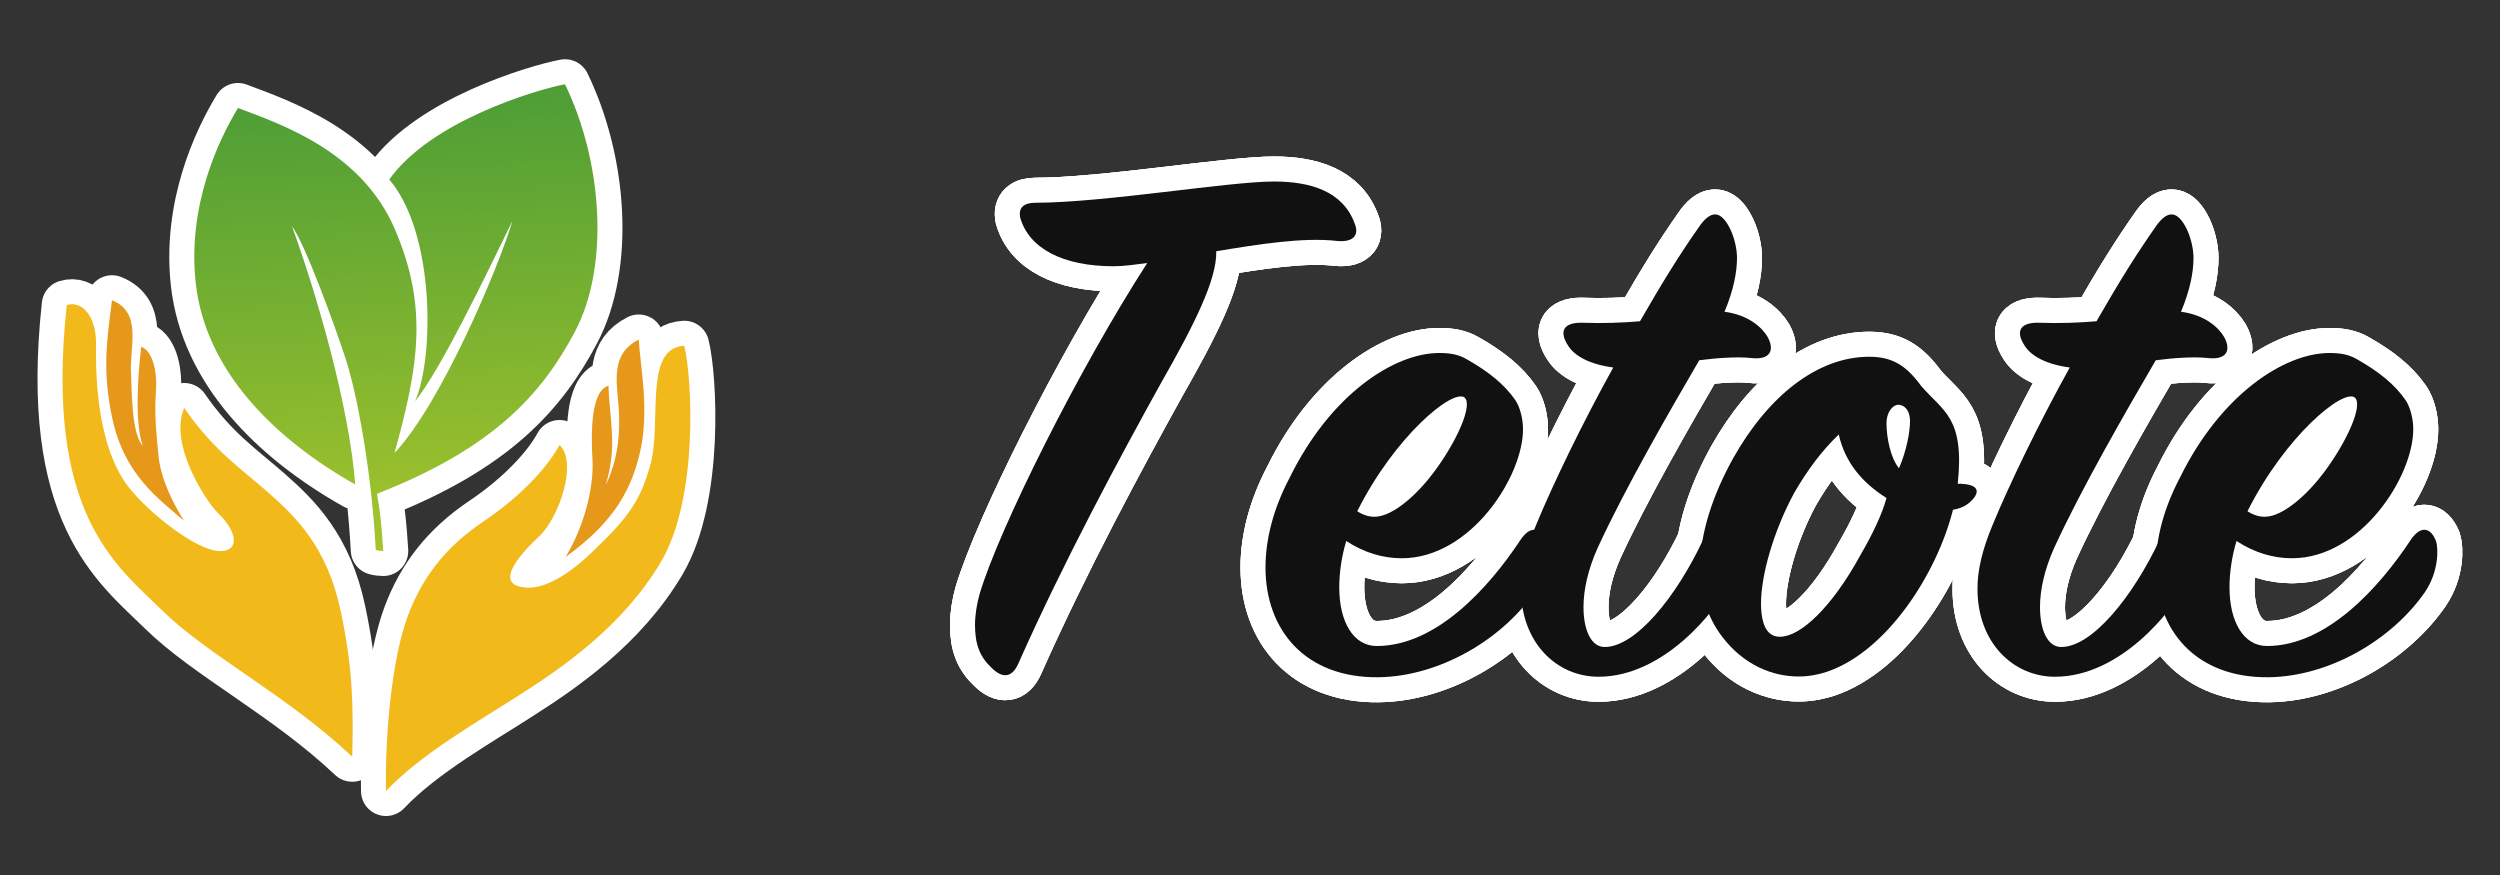
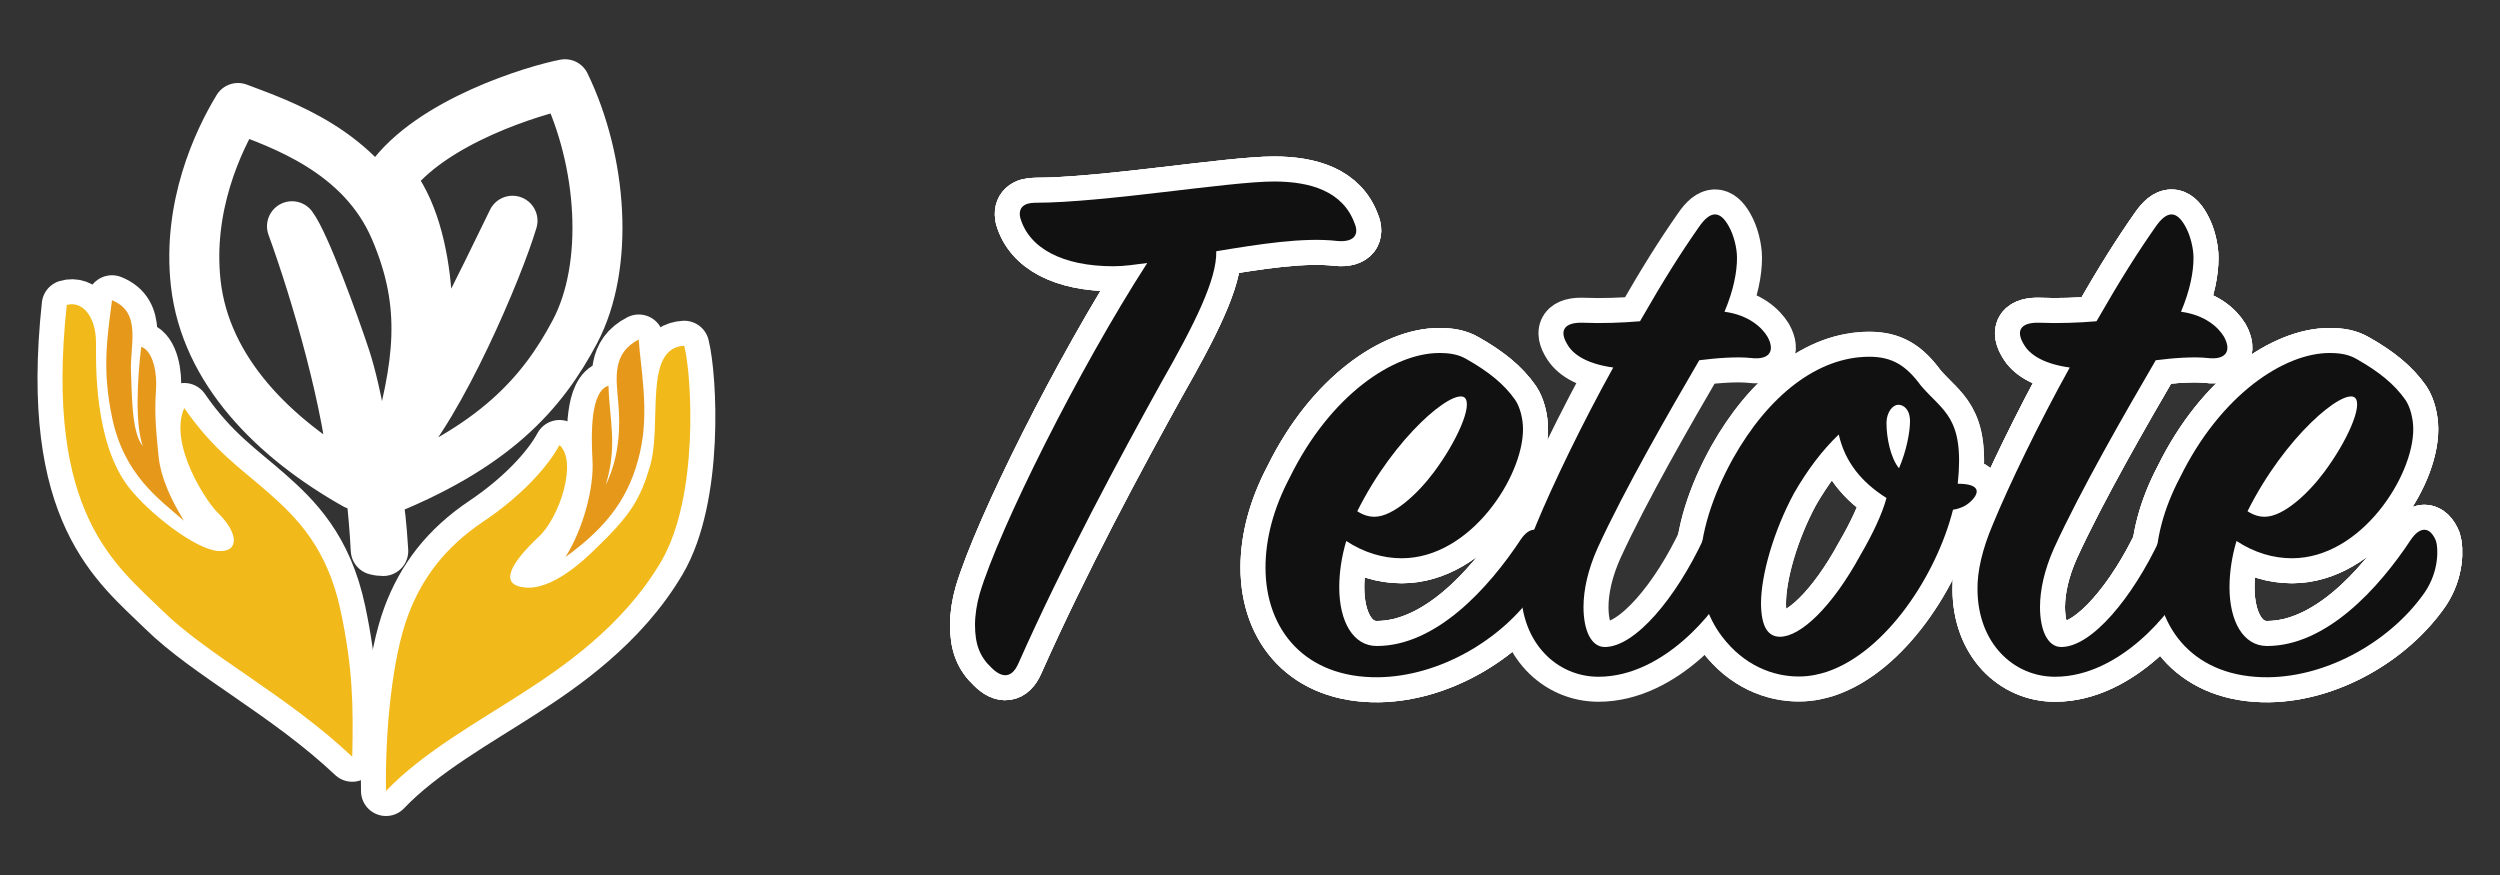
<svg xmlns="http://www.w3.org/2000/svg" version="1.1" id="レイヤー_2" x="0px" y="0px" width="1000px" height="350px" viewBox="0 0 1000 350" style="enable-background:new 0 0 1000 350;" xml:space="preserve">
  <rect x="0" y="0" width="1000" height="350" fill="#333333" stroke="none" />
  <style type="text/css">
	.st0{fill:none;stroke:#FFFFFF;stroke-width:20;stroke-linecap:round;stroke-linejoin:round;}
	.st1{fill:#111111;}
	.st2{fill:#F1B91A;}
	.st3{fill:#E6981A;}
	.st4{fill:url(#SVGID_1_);}
</style>
  <g>
    <g>
      <g>
        <g>
          <path class="st0" d="M391.9,237.4c7.8-26,39.5-89.6,67-132.2c-4.7,0.6-9.1,1.3-13.5,1.3c-20.4,0-33.8-7.2-37.3-19.4      c-0.9-4.1,1.6-6,6-6c27.3,0,77.4-8.5,95.5-8.5c14.4,0,27.6,3.8,32.3,16.9c1.6,3.8,0.3,7.5-6.9,6.9c-13.5-1.6-31.6,1.3-48.5,4.1      c0.3,11.3-8.8,29.4-22.2,52.9c-16.3,29.4-38.8,71.1-57,112.1c-2.5,5.6-6.3,6-10.7,1.6c-4.7-4.4-6.6-9.4-6.6-17.2      C390,246.2,390.7,241.5,391.9,237.4z" />
          <path class="st0" d="M560.7,223.3c-7.5,0-15-2.2-22.2-6.9c-1.9,6.3-2.8,12.8-2.8,18.5c0,13.8,5.6,23.5,15,23.5      c23.8,0,44.8-23.2,57.6-42.6c3.4-5,7.5-5.6,10,0.6c0.9,2.8,1.3,11.9-4.4,20.4c-13.2,19.1-38.2,33.8-62.6,34.1      c-29.1,0.3-45.1-18.8-45.1-43.9c0-11.3,3.1-23.5,9.7-36c16.3-33.2,41.7-49.8,59.8-49.8c4.4,0,7.8,0.6,11,2.5      c8.8,5,15,10,19.4,16.3c1.9,2.8,3.1,7.5,3.1,11.6C609.3,190.5,588.3,223.3,560.7,223.3z M542.9,204.5c2.5,1.6,4.7,2.2,6.9,2.2      c7.5,0,17.5-9.4,23.8-17.9c9.1-12.2,15.7-26.9,12.2-29.8C581.1,155.4,557.9,174.5,542.9,204.5z" />
-           <path class="st0" d="M614.6,209.6c6.3-15.3,18.2-40.1,30.7-62.6c-9.7-1.3-15.4-4.7-17.9-8.5c-4.4-6.6-1.3-9.7,6-9.4      c7.2,0.3,15.7,0,22.6-0.6c9.7-16.9,16.3-27.3,23.5-37.6c4.7-6.9,8.5-6.6,11.9-0.6c2.2,3.8,3.4,9.1,3.4,12.8      c0,5.6-1.3,12.8-5,21.6c9.7,1.3,15,6.3,17.2,10c3.1,5.6,0.9,9.4-6.6,8.5c-5.6-0.6-13.8,0-20.7,0.9      c-11.9,20.4-29.8,51.4-40.7,75.2c-3.8,8.5-5.6,16.6-5.6,23.5c0,9.4,3.1,16,8.5,16c12.2,0,28.5-19.7,39.5-43.2      c3.4-7.5,10.6-8.1,12.8,0.3c1.6,6.6,0.3,11.3-3.1,18.5c-4.4,9.4-25.4,36.3-51.7,36.3c-16.6,0-31-13.5-31-35.1      C608.3,228.7,610.2,219.9,614.6,209.6z" />
          <path class="st0" d="M781.2,203.9c-6.6,26-26.6,56.7-50.4,64.8c-2.8,0.9-6.6,1.9-11.3,1.9c-10.3,0-21.9-4.4-30.7-16      c-5.9-7.8-8.8-17.2-8.8-27.3c0-13.8,5-29.1,13.2-43.9c14.1-25.1,33.8-40.7,54.5-40.7c9.1,0,14.7,3.4,20.7,11.6      c8.8,10.3,17.5,12.5,14.7,39.2c8.1,0,8.8,2.8,6.3,5.9C787.2,202,784.7,203.3,781.2,203.9z M712,254.7c8.1,0,20.7-11.6,32.3-32.9      c4.7-8.1,8.5-16,10.3-22.6c-10-6.3-16.6-14.4-19.1-25.4c-6.6,6.3-12.5,14.1-17.9,23.5c-8.1,15-13.2,32.6-13.2,44.2      C704.5,250.9,707.3,254.7,712,254.7z M764,168.5c0-4.7-2.5-6.6-4.7-6.6c-1.9,0-4.7,2.5-4.7,7.5c0,5.6,1.6,13.8,5,17.9      C762.7,180.1,764,172.6,764,168.5z" />
          <path class="st0" d="M797.2,209.6c6.3-15.3,18.2-40.1,30.7-62.6c-9.7-1.3-15.4-4.7-17.9-8.5c-4.4-6.6-1.3-9.7,6-9.4      c7.2,0.3,15.7,0,22.6-0.6c9.7-16.9,16.3-27.3,23.5-37.6c4.7-6.9,8.5-6.6,11.9-0.6c2.2,3.8,3.4,9.1,3.4,12.8      c0,5.6-1.3,12.8-5,21.6c9.7,1.3,15,6.3,17.2,10c3.1,5.6,0.9,9.4-6.6,8.5c-5.6-0.6-13.8,0-20.7,0.9      c-11.9,20.4-29.8,51.4-40.7,75.2c-3.8,8.5-5.6,16.6-5.6,23.5c0,9.4,3.1,16,8.5,16c12.2,0,28.5-19.7,39.5-43.2      c3.4-7.5,10.7-8.1,12.8,0.3c1.6,6.6,0.3,11.3-3.1,18.5c-4.4,9.4-25.4,36.3-51.7,36.3c-16.6,0-31-13.5-31-35.1      C790.9,228.7,792.8,219.9,797.2,209.6z" />
          <path class="st0" d="M916.8,223.3c-7.5,0-15-2.2-22.2-6.9c-1.9,6.3-2.8,12.8-2.8,18.5c0,13.8,5.6,23.5,15,23.5      c23.8,0,44.8-23.2,57.6-42.6c3.4-5,7.5-5.6,10,0.6c0.9,2.8,1.3,11.9-4.4,20.4c-13.2,19.1-38.2,33.8-62.6,34.1      c-29.1,0.3-45.1-18.8-45.1-43.9c0-11.3,3.1-23.5,9.7-36c16.3-33.2,41.7-49.8,59.8-49.8c4.4,0,7.8,0.6,11,2.5      c8.8,5,15,10,19.4,16.3c1.9,2.8,3.1,7.5,3.1,11.6C965.4,190.5,944.4,223.3,916.8,223.3z M899,204.5c2.5,1.6,4.7,2.2,6.9,2.2      c7.5,0,17.5-9.4,23.8-17.9c9.1-12.2,15.7-26.9,12.2-29.8C937.2,155.4,914,174.5,899,204.5z" />
        </g>
        <g>
          <path class="st0" d="M391.9,237.4c7.8-26,39.5-89.6,67-132.2c-4.7,0.6-9.1,1.3-13.5,1.3c-20.4,0-33.8-7.2-37.3-19.4      c-0.9-4.1,1.6-6,6-6c27.3,0,77.4-8.5,95.5-8.5c14.4,0,27.6,3.8,32.3,16.9c1.6,3.8,0.3,7.5-6.9,6.9c-13.5-1.6-31.6,1.3-48.5,4.1      c0.3,11.3-8.8,29.4-22.2,52.9c-16.3,29.4-38.8,71.1-57,112.1c-2.5,5.6-6.3,6-10.7,1.6c-4.7-4.4-6.6-9.4-6.6-17.2      C390,246.2,390.7,241.5,391.9,237.4z" />
          <path class="st0" d="M560.7,223.3c-7.5,0-15-2.2-22.2-6.9c-1.9,6.3-2.8,12.8-2.8,18.5c0,13.8,5.6,23.5,15,23.5      c23.8,0,44.8-23.2,57.6-42.6c3.4-5,7.5-5.6,10,0.6c0.9,2.8,1.3,11.9-4.4,20.4c-13.2,19.1-38.2,33.8-62.6,34.1      c-29.1,0.3-45.1-18.8-45.1-43.9c0-11.3,3.1-23.5,9.7-36c16.3-33.2,41.7-49.8,59.8-49.8c4.4,0,7.8,0.6,11,2.5      c8.8,5,15,10,19.4,16.3c1.9,2.8,3.1,7.5,3.1,11.6C609.3,190.5,588.3,223.3,560.7,223.3z M542.9,204.5c2.5,1.6,4.7,2.2,6.9,2.2      c7.5,0,17.5-9.4,23.8-17.9c9.1-12.2,15.7-26.9,12.2-29.8C581.1,155.4,557.9,174.5,542.9,204.5z" />
          <path class="st0" d="M614.6,209.6c6.3-15.3,18.2-40.1,30.7-62.6c-9.7-1.3-15.4-4.7-17.9-8.5c-4.4-6.6-1.3-9.7,6-9.4      c7.2,0.3,15.7,0,22.6-0.6c9.7-16.9,16.3-27.3,23.5-37.6c4.7-6.9,8.5-6.6,11.9-0.6c2.2,3.8,3.4,9.1,3.4,12.8      c0,5.6-1.3,12.8-5,21.6c9.7,1.3,15,6.3,17.2,10c3.1,5.6,0.9,9.4-6.6,8.5c-5.6-0.6-13.8,0-20.7,0.9      c-11.9,20.4-29.8,51.4-40.7,75.2c-3.8,8.5-5.6,16.6-5.6,23.5c0,9.4,3.1,16,8.5,16c12.2,0,28.5-19.7,39.5-43.2      c3.4-7.5,10.6-8.1,12.8,0.3c1.6,6.6,0.3,11.3-3.1,18.5c-4.4,9.4-25.4,36.3-51.7,36.3c-16.6,0-31-13.5-31-35.1      C608.3,228.7,610.2,219.9,614.6,209.6z" />
-           <path class="st0" d="M781.2,203.9c-6.6,26-26.6,56.7-50.4,64.8c-2.8,0.9-6.6,1.9-11.3,1.9c-10.3,0-21.9-4.4-30.7-16      c-5.9-7.8-8.8-17.2-8.8-27.3c0-13.8,5-29.1,13.2-43.9c14.1-25.1,33.8-40.7,54.5-40.7c9.1,0,14.7,3.4,20.7,11.6      c8.8,10.3,17.5,12.5,14.7,39.2c8.1,0,8.8,2.8,6.3,5.9C787.2,202,784.7,203.3,781.2,203.9z M712,254.7c8.1,0,20.7-11.6,32.3-32.9      c4.7-8.1,8.5-16,10.3-22.6c-10-6.3-16.6-14.4-19.1-25.4c-6.6,6.3-12.5,14.1-17.9,23.5c-8.1,15-13.2,32.6-13.2,44.2      C704.5,250.9,707.3,254.7,712,254.7z M764,168.5c0-4.7-2.5-6.6-4.7-6.6c-1.9,0-4.7,2.5-4.7,7.5c0,5.6,1.6,13.8,5,17.9      C762.7,180.1,764,172.6,764,168.5z" />
          <path class="st0" d="M797.2,209.6c6.3-15.3,18.2-40.1,30.7-62.6c-9.7-1.3-15.4-4.7-17.9-8.5c-4.4-6.6-1.3-9.7,6-9.4      c7.2,0.3,15.7,0,22.6-0.6c9.7-16.9,16.3-27.3,23.5-37.6c4.7-6.9,8.5-6.6,11.9-0.6c2.2,3.8,3.4,9.1,3.4,12.8      c0,5.6-1.3,12.8-5,21.6c9.7,1.3,15,6.3,17.2,10c3.1,5.6,0.9,9.4-6.6,8.5c-5.6-0.6-13.8,0-20.7,0.9      c-11.9,20.4-29.8,51.4-40.7,75.2c-3.8,8.5-5.6,16.6-5.6,23.5c0,9.4,3.1,16,8.5,16c12.2,0,28.5-19.7,39.5-43.2      c3.4-7.5,10.7-8.1,12.8,0.3c1.6,6.6,0.3,11.3-3.1,18.5c-4.4,9.4-25.4,36.3-51.7,36.3c-16.6,0-31-13.5-31-35.1      C790.9,228.7,792.8,219.9,797.2,209.6z" />
          <path class="st0" d="M916.8,223.3c-7.5,0-15-2.2-22.2-6.9c-1.9,6.3-2.8,12.8-2.8,18.5c0,13.8,5.6,23.5,15,23.5      c23.8,0,44.8-23.2,57.6-42.6c3.4-5,7.5-5.6,10,0.6c0.9,2.8,1.3,11.9-4.4,20.4c-13.2,19.1-38.2,33.8-62.6,34.1      c-29.1,0.3-45.1-18.8-45.1-43.9c0-11.3,3.1-23.5,9.7-36c16.3-33.2,41.7-49.8,59.8-49.8c4.4,0,7.8,0.6,11,2.5      c8.8,5,15,10,19.4,16.3c1.9,2.8,3.1,7.5,3.1,11.6C965.4,190.5,944.4,223.3,916.8,223.3z M899,204.5c2.5,1.6,4.7,2.2,6.9,2.2      c7.5,0,17.5-9.4,23.8-17.9c9.1-12.2,15.7-26.9,12.2-29.8C937.2,155.4,914,174.5,899,204.5z" />
        </g>
        <g>
          <path class="st0" d="M391.9,237.4c7.8-26,39.5-89.6,67-132.2c-4.7,0.6-9.1,1.3-13.5,1.3c-20.4,0-33.8-7.2-37.3-19.4      c-0.9-4.1,1.6-6,6-6c27.3,0,77.4-8.5,95.5-8.5c14.4,0,27.6,3.8,32.3,16.9c1.6,3.8,0.3,7.5-6.9,6.9c-13.5-1.6-31.6,1.3-48.5,4.1      c0.3,11.3-8.8,29.4-22.2,52.9c-16.3,29.4-38.8,71.1-57,112.1c-2.5,5.6-6.3,6-10.7,1.6c-4.7-4.4-6.6-9.4-6.6-17.2      C390,246.2,390.7,241.5,391.9,237.4z" />
          <path class="st0" d="M560.7,223.3c-7.5,0-15-2.2-22.2-6.9c-1.9,6.3-2.8,12.8-2.8,18.5c0,13.8,5.6,23.5,15,23.5      c23.8,0,44.8-23.2,57.6-42.6c3.4-5,7.5-5.6,10,0.6c0.9,2.8,1.3,11.9-4.4,20.4c-13.2,19.1-38.2,33.8-62.6,34.1      c-29.1,0.3-45.1-18.8-45.1-43.9c0-11.3,3.1-23.5,9.7-36c16.3-33.2,41.7-49.8,59.8-49.8c4.4,0,7.8,0.6,11,2.5      c8.8,5,15,10,19.4,16.3c1.9,2.8,3.1,7.5,3.1,11.6C609.3,190.5,588.3,223.3,560.7,223.3z M542.9,204.5c2.5,1.6,4.7,2.2,6.9,2.2      c7.5,0,17.5-9.4,23.8-17.9c9.1-12.2,15.7-26.9,12.2-29.8C581.1,155.4,557.9,174.5,542.9,204.5z" />
-           <path class="st0" d="M614.6,209.6c6.3-15.3,18.2-40.1,30.7-62.6c-9.7-1.3-15.4-4.7-17.9-8.5c-4.4-6.6-1.3-9.7,6-9.4      c7.2,0.3,15.7,0,22.6-0.6c9.7-16.9,16.3-27.3,23.5-37.6c4.7-6.9,8.5-6.6,11.9-0.6c2.2,3.8,3.4,9.1,3.4,12.8      c0,5.6-1.3,12.8-5,21.6c9.7,1.3,15,6.3,17.2,10c3.1,5.6,0.9,9.4-6.6,8.5c-5.6-0.6-13.8,0-20.7,0.9      c-11.9,20.4-29.8,51.4-40.7,75.2c-3.8,8.5-5.6,16.6-5.6,23.5c0,9.4,3.1,16,8.5,16c12.2,0,28.5-19.7,39.5-43.2      c3.4-7.5,10.6-8.1,12.8,0.3c1.6,6.6,0.3,11.3-3.1,18.5c-4.4,9.4-25.4,36.3-51.7,36.3c-16.6,0-31-13.5-31-35.1      C608.3,228.7,610.2,219.9,614.6,209.6z" />
          <path class="st0" d="M781.2,203.9c-6.6,26-26.6,56.7-50.4,64.8c-2.8,0.9-6.6,1.9-11.3,1.9c-10.3,0-21.9-4.4-30.7-16      c-5.9-7.8-8.8-17.2-8.8-27.3c0-13.8,5-29.1,13.2-43.9c14.1-25.1,33.8-40.7,54.5-40.7c9.1,0,14.7,3.4,20.7,11.6      c8.8,10.3,17.5,12.5,14.7,39.2c8.1,0,8.8,2.8,6.3,5.9C787.2,202,784.7,203.3,781.2,203.9z M712,254.7c8.1,0,20.7-11.6,32.3-32.9      c4.7-8.1,8.5-16,10.3-22.6c-10-6.3-16.6-14.4-19.1-25.4c-6.6,6.3-12.5,14.1-17.9,23.5c-8.1,15-13.2,32.6-13.2,44.2      C704.5,250.9,707.3,254.7,712,254.7z M764,168.5c0-4.7-2.5-6.6-4.7-6.6c-1.9,0-4.7,2.5-4.7,7.5c0,5.6,1.6,13.8,5,17.9      C762.7,180.1,764,172.6,764,168.5z" />
          <path class="st0" d="M797.2,209.6c6.3-15.3,18.2-40.1,30.7-62.6c-9.7-1.3-15.4-4.7-17.9-8.5c-4.4-6.6-1.3-9.7,6-9.4      c7.2,0.3,15.7,0,22.6-0.6c9.7-16.9,16.3-27.3,23.5-37.6c4.7-6.9,8.5-6.6,11.9-0.6c2.2,3.8,3.4,9.1,3.4,12.8      c0,5.6-1.3,12.8-5,21.6c9.7,1.3,15,6.3,17.2,10c3.1,5.6,0.9,9.4-6.6,8.5c-5.6-0.6-13.8,0-20.7,0.9      c-11.9,20.4-29.8,51.4-40.7,75.2c-3.8,8.5-5.6,16.6-5.6,23.5c0,9.4,3.1,16,8.5,16c12.2,0,28.5-19.7,39.5-43.2      c3.4-7.5,10.7-8.1,12.8,0.3c1.6,6.6,0.3,11.3-3.1,18.5c-4.4,9.4-25.4,36.3-51.7,36.3c-16.6,0-31-13.5-31-35.1      C790.9,228.7,792.8,219.9,797.2,209.6z" />
          <path class="st0" d="M916.8,223.3c-7.5,0-15-2.2-22.2-6.9c-1.9,6.3-2.8,12.8-2.8,18.5c0,13.8,5.6,23.5,15,23.5      c23.8,0,44.8-23.2,57.6-42.6c3.4-5,7.5-5.6,10,0.6c0.9,2.8,1.3,11.9-4.4,20.4c-13.2,19.1-38.2,33.8-62.6,34.1      c-29.1,0.3-45.1-18.8-45.1-43.9c0-11.3,3.1-23.5,9.7-36c16.3-33.2,41.7-49.8,59.8-49.8c4.4,0,7.8,0.6,11,2.5      c8.8,5,15,10,19.4,16.3c1.9,2.8,3.1,7.5,3.1,11.6C965.4,190.5,944.4,223.3,916.8,223.3z M899,204.5c2.5,1.6,4.7,2.2,6.9,2.2      c7.5,0,17.5-9.4,23.8-17.9c9.1-12.2,15.7-26.9,12.2-29.8C937.2,155.4,914,174.5,899,204.5z" />
        </g>
      </g>
      <g>
        <path class="st0" d="M140.9,302.7c-26.3-24.8-57.7-40.5-76-58.5S17.7,205.7,26.7,122c6-1.8,11.7,4.3,11.7,15.1     c0,7.7-0.9,39.8,13.1,57.8c7.9,10.2,26.6,24.9,35.8,25.5c8.4,0.6,8.3-7.1-0.2-15.3c-4.8-4.7-19.7-27.5-13.4-41.9     c11.8,17.1,22.7,24.2,33.7,33.9s23.5,21.8,28.9,47.4C141,266.9,141.4,281.3,140.9,302.7z" />
        <path class="st0" d="M154.4,316.4c-0.4-23.8,2.5-53.4,8.8-70.2c5.6-15,14.9-27.4,30.3-37.7c14-9.4,25.2-21,30.3-30.5     c7.3,6.6,0.1,28.9-8.3,36.7c-11.5,10.8-16,19.3-5.5,20.3c10.8,1.1,23.4-10.8,27.6-14.9c14.8-14.1,18.5-20.5,22.4-33.6     c5-17.1-2.9-47.3,13.7-48.2c3.1,12.3,5.9,60.6-9.3,86.4c-15.2,25.8-39.6,42.4-56,52.9C192,288.2,168.9,301.1,154.4,316.4z" />
        <path class="st0" d="M73.6,208.3c-10.1-8.7-23.9-18.4-28.7-41c-4.1-19.3-2.1-31.6-0.1-47.2c12.2,4.9,7,18.3,7.6,28.8     c0.4,7.9,0.1,24.1,4.7,29.5c-3.1-8.9-2.2-26.7-0.6-39.7c4.9,1.8,6.4,10.9,5.9,17.3c-0.7,9.3,0.1,17.1,1,26.3     C64.3,191.5,69,200.9,73.6,208.3z" />
        <path class="st0" d="M226.2,222.8c7.2-11.5,11.4-27.7,10.8-38.6s-0.8-27.8,6.4-29.9c0.4,14.3,3.7,23.5-1.1,39.7     c5.5-11.3,5.9-23.2,5-33.1s-2.4-19.7,8.2-25.1c0.6,10.9,4.4,28.3,0.5,45.1C252,198.5,243.2,210.5,226.2,222.8z" />
        <path class="st0" d="M142.1,193.8c-32.6-18.4-59.9-45.6-63.8-80.5c-3.4-30.5,8.8-56.8,16.9-70.1c16.9,6.4,49.4,17.2,62.8,48.6     c13.2,30.9,9.6,54.1-0.2,89.4c18.4-19.4,41.4-73.5,47.2-92.9c-12.1,24.9-29.1,60.1-39,72.2c7.7-17.1,8.1-67.2-10.3-88.7     c16.6-23.4,58.7-35.9,70.3-38.1c14.9,30.7,18,72.6,3.9,99.1c-13,24.5-32.2,46.4-79.1,64.7c1.2,6.8,1.8,11.8,2.5,22.9     c-0.8,0-1.9-0.1-3-0.4c-1.6-31-7.5-63-12.3-77.3c-4.4-13.3-16-45.2-21.2-52.2C126.6,117.5,139.6,161.9,142.1,193.8z" />
      </g>
    </g>
    <g>
      <g>
        <g>
          <path class="st1" d="M391.9,237.4c7.8-26,39.5-89.6,67-132.2c-4.7,0.6-9.1,1.3-13.5,1.3c-20.4,0-33.8-7.2-37.3-19.4      c-0.9-4.1,1.6-6,6-6c27.3,0,77.4-8.5,95.5-8.5c14.4,0,27.6,3.8,32.3,16.9c1.6,3.8,0.3,7.5-6.9,6.9c-13.5-1.6-31.6,1.3-48.5,4.1      c0.3,11.3-8.8,29.4-22.2,52.9c-16.3,29.4-38.8,71.1-57,112.1c-2.5,5.6-6.3,6-10.7,1.6c-4.7-4.4-6.6-9.4-6.6-17.2      C390,246.2,390.7,241.5,391.9,237.4z" />
          <path class="st1" d="M560.7,223.3c-7.5,0-15-2.2-22.2-6.9c-1.9,6.3-2.8,12.8-2.8,18.5c0,13.8,5.6,23.5,15,23.5      c23.8,0,44.8-23.2,57.6-42.6c3.4-5,7.5-5.6,10,0.6c0.9,2.8,1.3,11.9-4.4,20.4c-13.2,19.1-38.2,33.8-62.6,34.1      c-29.1,0.3-45.1-18.8-45.1-43.9c0-11.3,3.1-23.5,9.7-36c16.3-33.2,41.7-49.8,59.8-49.8c4.4,0,7.8,0.6,11,2.5      c8.8,5,15,10,19.4,16.3c1.9,2.8,3.1,7.5,3.1,11.6C609.3,190.5,588.3,223.3,560.7,223.3z M542.9,204.5c2.5,1.6,4.7,2.2,6.9,2.2      c7.5,0,17.5-9.4,23.8-17.9c9.1-12.2,15.7-26.9,12.2-29.8C581.1,155.4,557.9,174.5,542.9,204.5z" />
          <path class="st1" d="M614.6,209.6c6.3-15.3,18.2-40.1,30.7-62.6c-9.7-1.3-15.4-4.7-17.9-8.5c-4.4-6.6-1.3-9.7,6-9.4      c7.2,0.3,15.7,0,22.6-0.6c9.7-16.9,16.3-27.3,23.5-37.6c4.7-6.9,8.5-6.6,11.9-0.6c2.2,3.8,3.4,9.1,3.4,12.8      c0,5.6-1.3,12.8-5,21.6c9.7,1.3,15,6.3,17.2,10c3.1,5.6,0.9,9.4-6.6,8.5c-5.6-0.6-13.8,0-20.7,0.9      c-11.9,20.4-29.8,51.4-40.7,75.2c-3.8,8.5-5.6,16.6-5.6,23.5c0,9.4,3.1,16,8.5,16c12.2,0,28.5-19.7,39.5-43.2      c3.4-7.5,10.6-8.1,12.8,0.3c1.6,6.6,0.3,11.3-3.1,18.5c-4.4,9.4-25.4,36.3-51.7,36.3c-16.6,0-31-13.5-31-35.1      C608.3,228.7,610.2,219.9,614.6,209.6z" />
          <path class="st1" d="M781.2,203.9c-6.6,26-26.6,56.7-50.4,64.8c-2.8,0.9-6.6,1.9-11.3,1.9c-10.3,0-21.9-4.4-30.7-16      c-5.9-7.8-8.8-17.2-8.8-27.3c0-13.8,5-29.1,13.2-43.9c14.1-25.1,33.8-40.7,54.5-40.7c9.1,0,14.7,3.4,20.7,11.6      c8.8,10.3,17.5,12.5,14.7,39.2c8.1,0,8.8,2.8,6.3,5.9C787.2,202,784.7,203.3,781.2,203.9z M712,254.7c8.1,0,20.7-11.6,32.3-32.9      c4.7-8.1,8.5-16,10.3-22.6c-10-6.3-16.6-14.4-19.1-25.4c-6.6,6.3-12.5,14.1-17.9,23.5c-8.1,15-13.2,32.6-13.2,44.2      C704.5,250.9,707.3,254.7,712,254.7z M764,168.5c0-4.7-2.5-6.6-4.7-6.6c-1.9,0-4.7,2.5-4.7,7.5c0,5.6,1.6,13.8,5,17.9      C762.7,180.1,764,172.6,764,168.5z" />
          <path class="st1" d="M797.2,209.6c6.3-15.3,18.2-40.1,30.7-62.6c-9.7-1.3-15.4-4.7-17.9-8.5c-4.4-6.6-1.3-9.7,6-9.4      c7.2,0.3,15.7,0,22.6-0.6c9.7-16.9,16.3-27.3,23.5-37.6c4.7-6.9,8.5-6.6,11.9-0.6c2.2,3.8,3.4,9.1,3.4,12.8      c0,5.6-1.3,12.8-5,21.6c9.7,1.3,15,6.3,17.2,10c3.1,5.6,0.9,9.4-6.6,8.5c-5.6-0.6-13.8,0-20.7,0.9      c-11.9,20.4-29.8,51.4-40.7,75.2c-3.8,8.5-5.6,16.6-5.6,23.5c0,9.4,3.1,16,8.5,16c12.2,0,28.5-19.7,39.5-43.2      c3.4-7.5,10.7-8.1,12.8,0.3c1.6,6.6,0.3,11.3-3.1,18.5c-4.4,9.4-25.4,36.3-51.7,36.3c-16.6,0-31-13.5-31-35.1      C790.9,228.7,792.8,219.9,797.2,209.6z" />
          <path class="st1" d="M916.8,223.3c-7.5,0-15-2.2-22.2-6.9c-1.9,6.3-2.8,12.8-2.8,18.5c0,13.8,5.6,23.5,15,23.5      c23.8,0,44.8-23.2,57.6-42.6c3.4-5,7.5-5.6,10,0.6c0.9,2.8,1.3,11.9-4.4,20.4c-13.2,19.1-38.2,33.8-62.6,34.1      c-29.1,0.3-45.1-18.8-45.1-43.9c0-11.3,3.1-23.5,9.7-36c16.3-33.2,41.7-49.8,59.8-49.8c4.4,0,7.8,0.6,11,2.5      c8.8,5,15,10,19.4,16.3c1.9,2.8,3.1,7.5,3.1,11.6C965.4,190.5,944.4,223.3,916.8,223.3z M899,204.5c2.5,1.6,4.7,2.2,6.9,2.2      c7.5,0,17.5-9.4,23.8-17.9c9.1-12.2,15.7-26.9,12.2-29.8C937.2,155.4,914,174.5,899,204.5z" />
        </g>
      </g>
      <g>
        <path class="st2" d="M140.9,302.7c-26.3-24.8-57.7-40.5-76-58.5S17.7,205.7,26.7,122c6-1.8,11.7,4.3,11.7,15.1     c0,7.7-0.9,39.8,13.1,57.8c7.9,10.2,26.6,24.9,35.8,25.5c8.4,0.6,8.3-7.1-0.2-15.3c-4.8-4.7-19.7-27.5-13.4-41.9     c11.8,17.1,22.7,24.2,33.7,33.9s23.5,21.8,28.9,47.4C141,266.9,141.4,281.3,140.9,302.7z" />
        <path class="st2" d="M154.4,316.4c-0.4-23.8,2.5-53.4,8.8-70.2c5.6-15,14.9-27.4,30.3-37.7c14-9.4,25.2-21,30.3-30.5     c7.3,6.6,0.1,28.9-8.3,36.7c-11.5,10.8-16,19.3-5.5,20.3c10.8,1.1,23.4-10.8,27.6-14.9c14.8-14.1,18.5-20.5,22.4-33.6     c5-17.1-2.9-47.3,13.7-48.2c3.1,12.3,5.9,60.6-9.3,86.4c-15.2,25.8-39.6,42.4-56,52.9C192,288.2,168.9,301.1,154.4,316.4z" />
        <path class="st3" d="M73.6,208.3c-10.1-8.7-23.9-18.4-28.7-41c-4.1-19.3-2.1-31.6-0.1-47.2c12.2,4.9,7,18.3,7.6,28.8     c0.4,7.9,0.1,24.1,4.7,29.5c-3.1-8.9-2.2-26.7-0.6-39.7c4.9,1.8,6.4,10.9,5.9,17.3c-0.7,9.3,0.1,17.1,1,26.3     C64.3,191.5,69,200.9,73.6,208.3z" />
        <path class="st3" d="M226.2,222.8c7.2-11.5,11.4-27.7,10.8-38.6s-0.8-27.8,6.4-29.9c0.4,14.3,3.7,23.5-1.1,39.7     c5.5-11.3,5.9-23.2,5-33.1s-2.4-19.7,8.2-25.1c0.6,10.9,4.4,28.3,0.5,45.1C252,198.5,243.2,210.5,226.2,222.8z" />
        <linearGradient id="SVGID_1_" gradientUnits="userSpaceOnUse" x1="125.022" y1="211.801" x2="125.022" y2="29.145" gradientTransform="matrix(0.999 -5.233596e-02 5.233596e-02 0.999 28.896 14.779)">
          <stop offset="0" style="stop-color:#A6C52B" />
          <stop offset="1" style="stop-color:#4D9E36" />
        </linearGradient>
-         <path class="st4" d="M142.1,193.8c-32.6-18.4-59.9-45.6-63.8-80.5c-3.4-30.5,8.8-56.8,16.9-70.1c16.9,6.4,49.4,17.2,62.8,48.6     c13.2,30.9,9.6,54.1-0.2,89.4c18.4-19.4,41.4-73.5,47.2-92.9c-12.1,24.9-29.1,60.1-39,72.2c7.7-17.1,8.1-67.2-10.3-88.7     c16.6-23.4,58.7-35.9,70.3-38.1c14.9,30.7,18,72.6,3.9,99.1c-13,24.5-32.2,46.4-79.1,64.7c1.2,6.8,1.8,11.8,2.5,22.9     c-0.8,0-1.9-0.1-3-0.4c-1.6-31-7.5-63-12.3-77.3c-4.4-13.3-16-45.2-21.2-52.2C126.6,117.5,139.6,161.9,142.1,193.8z" />
      </g>
    </g>
  </g>
</svg>